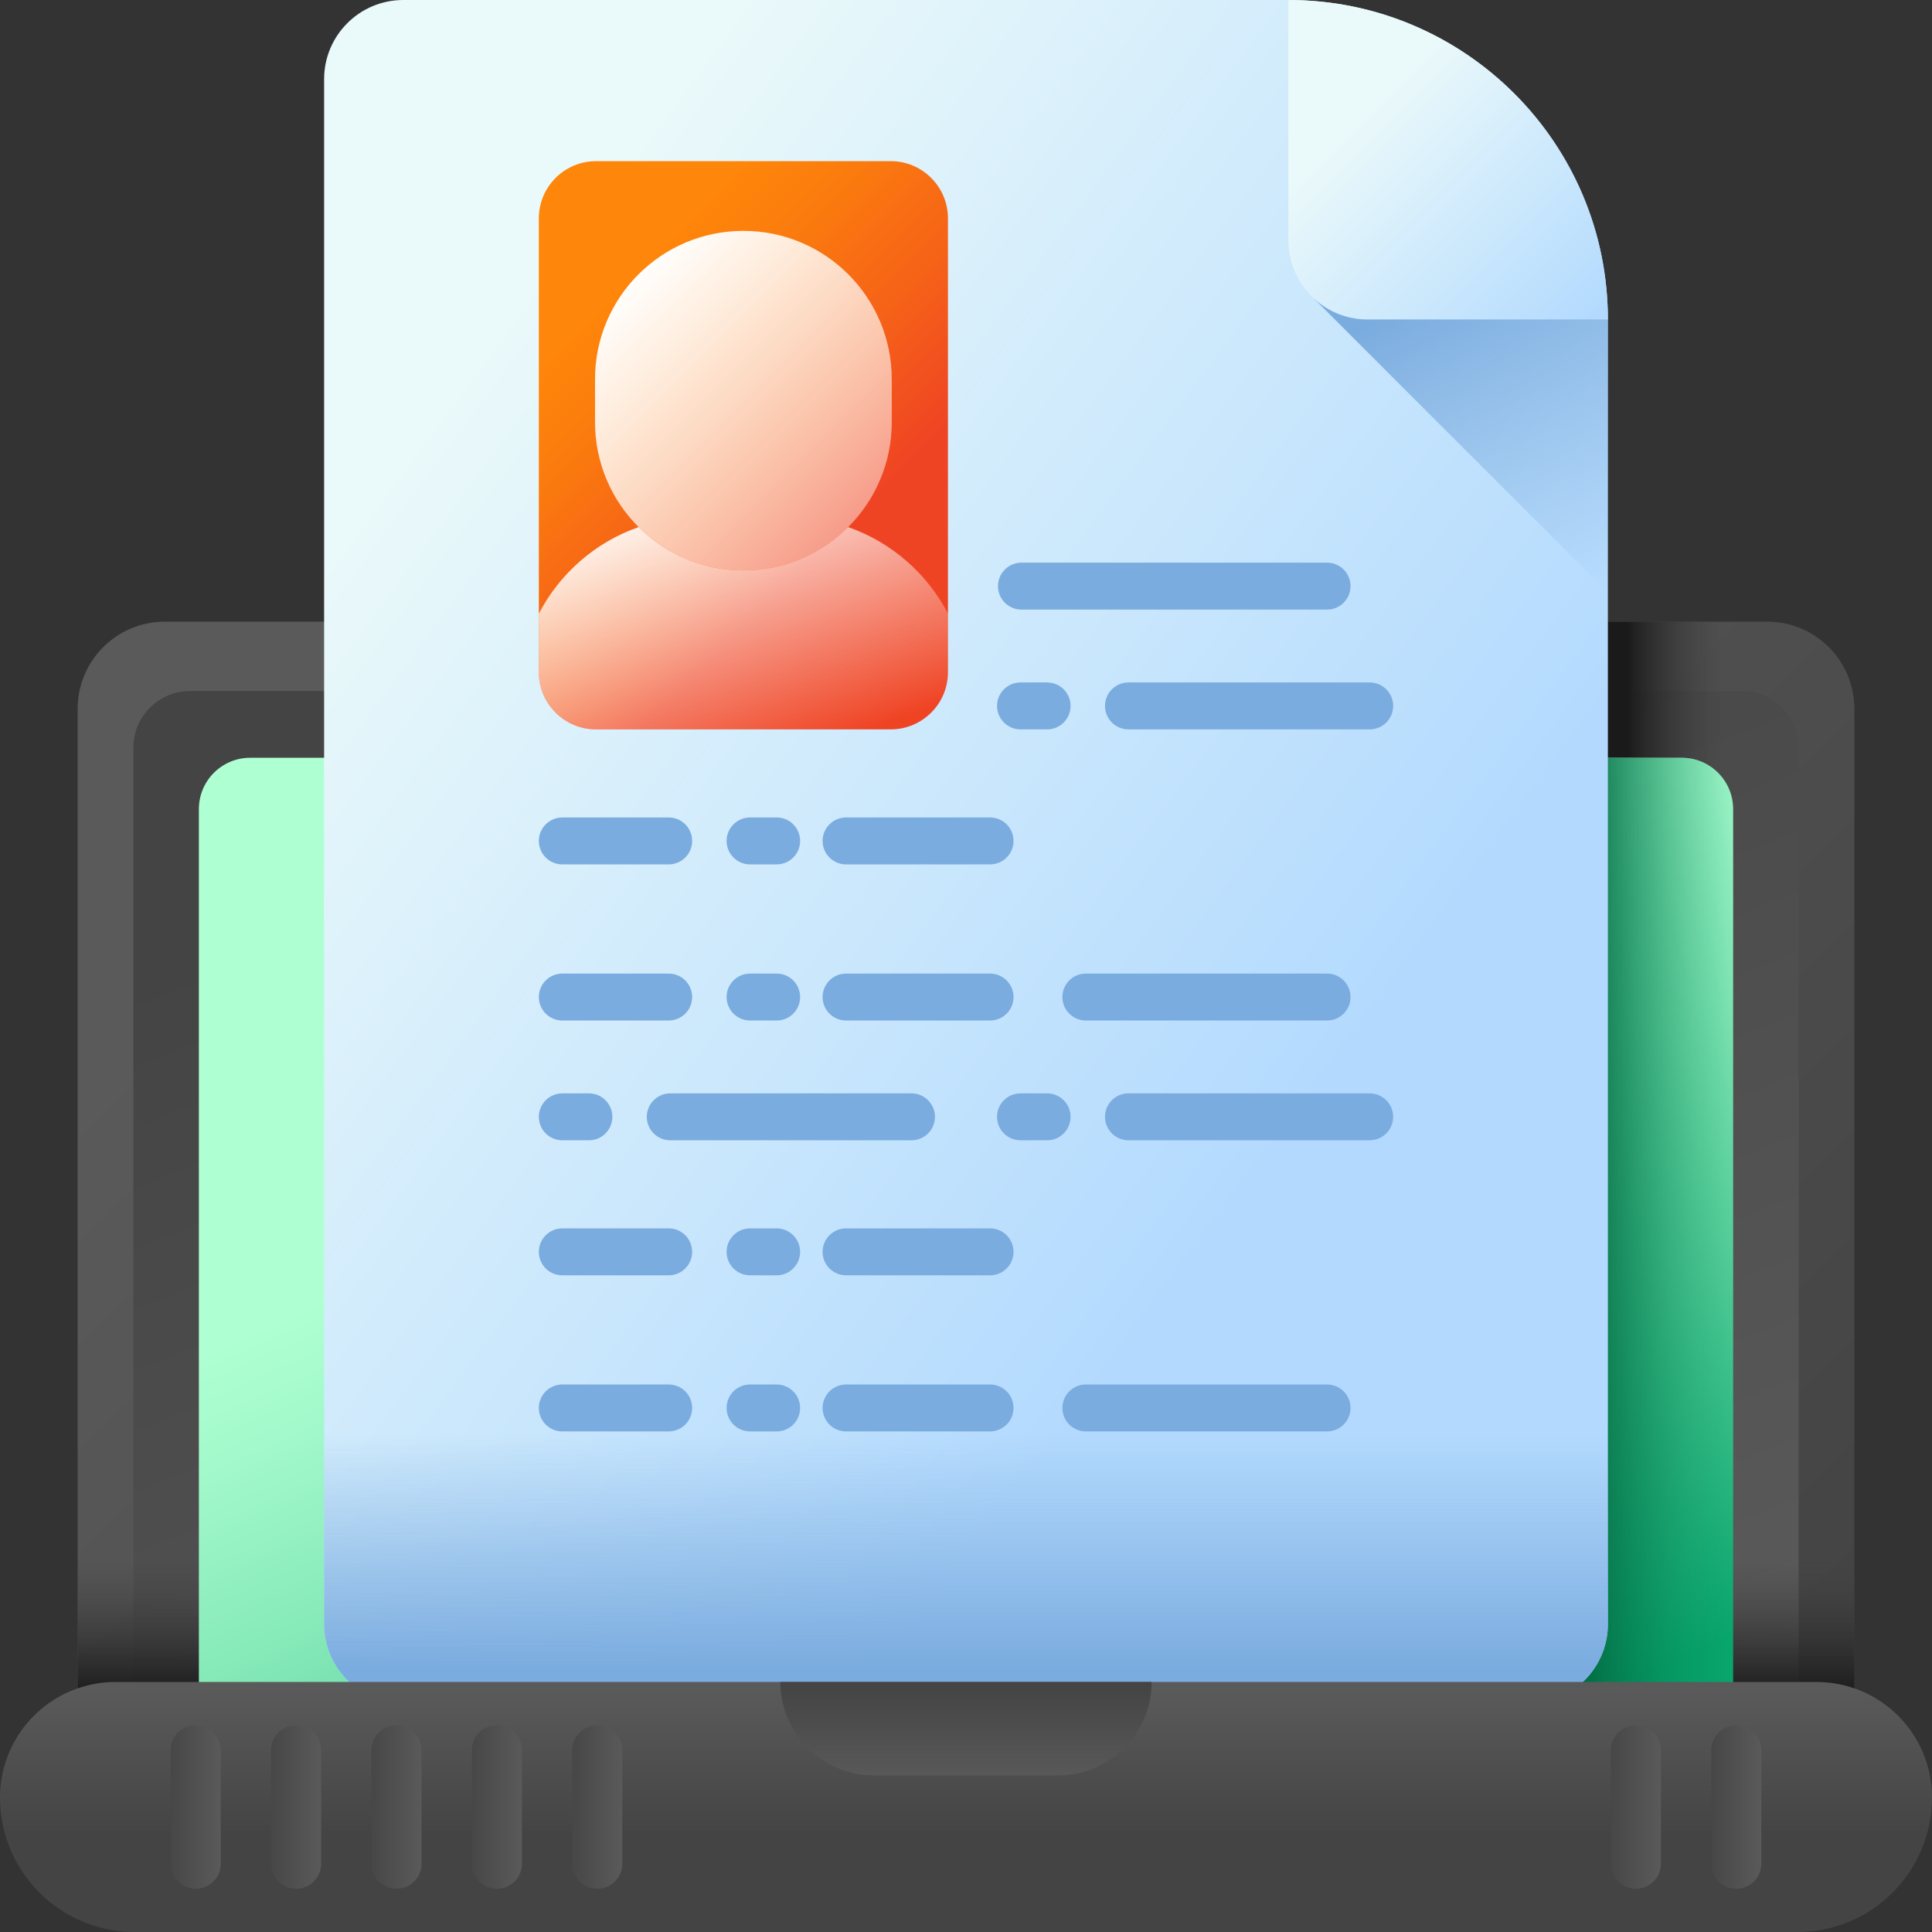
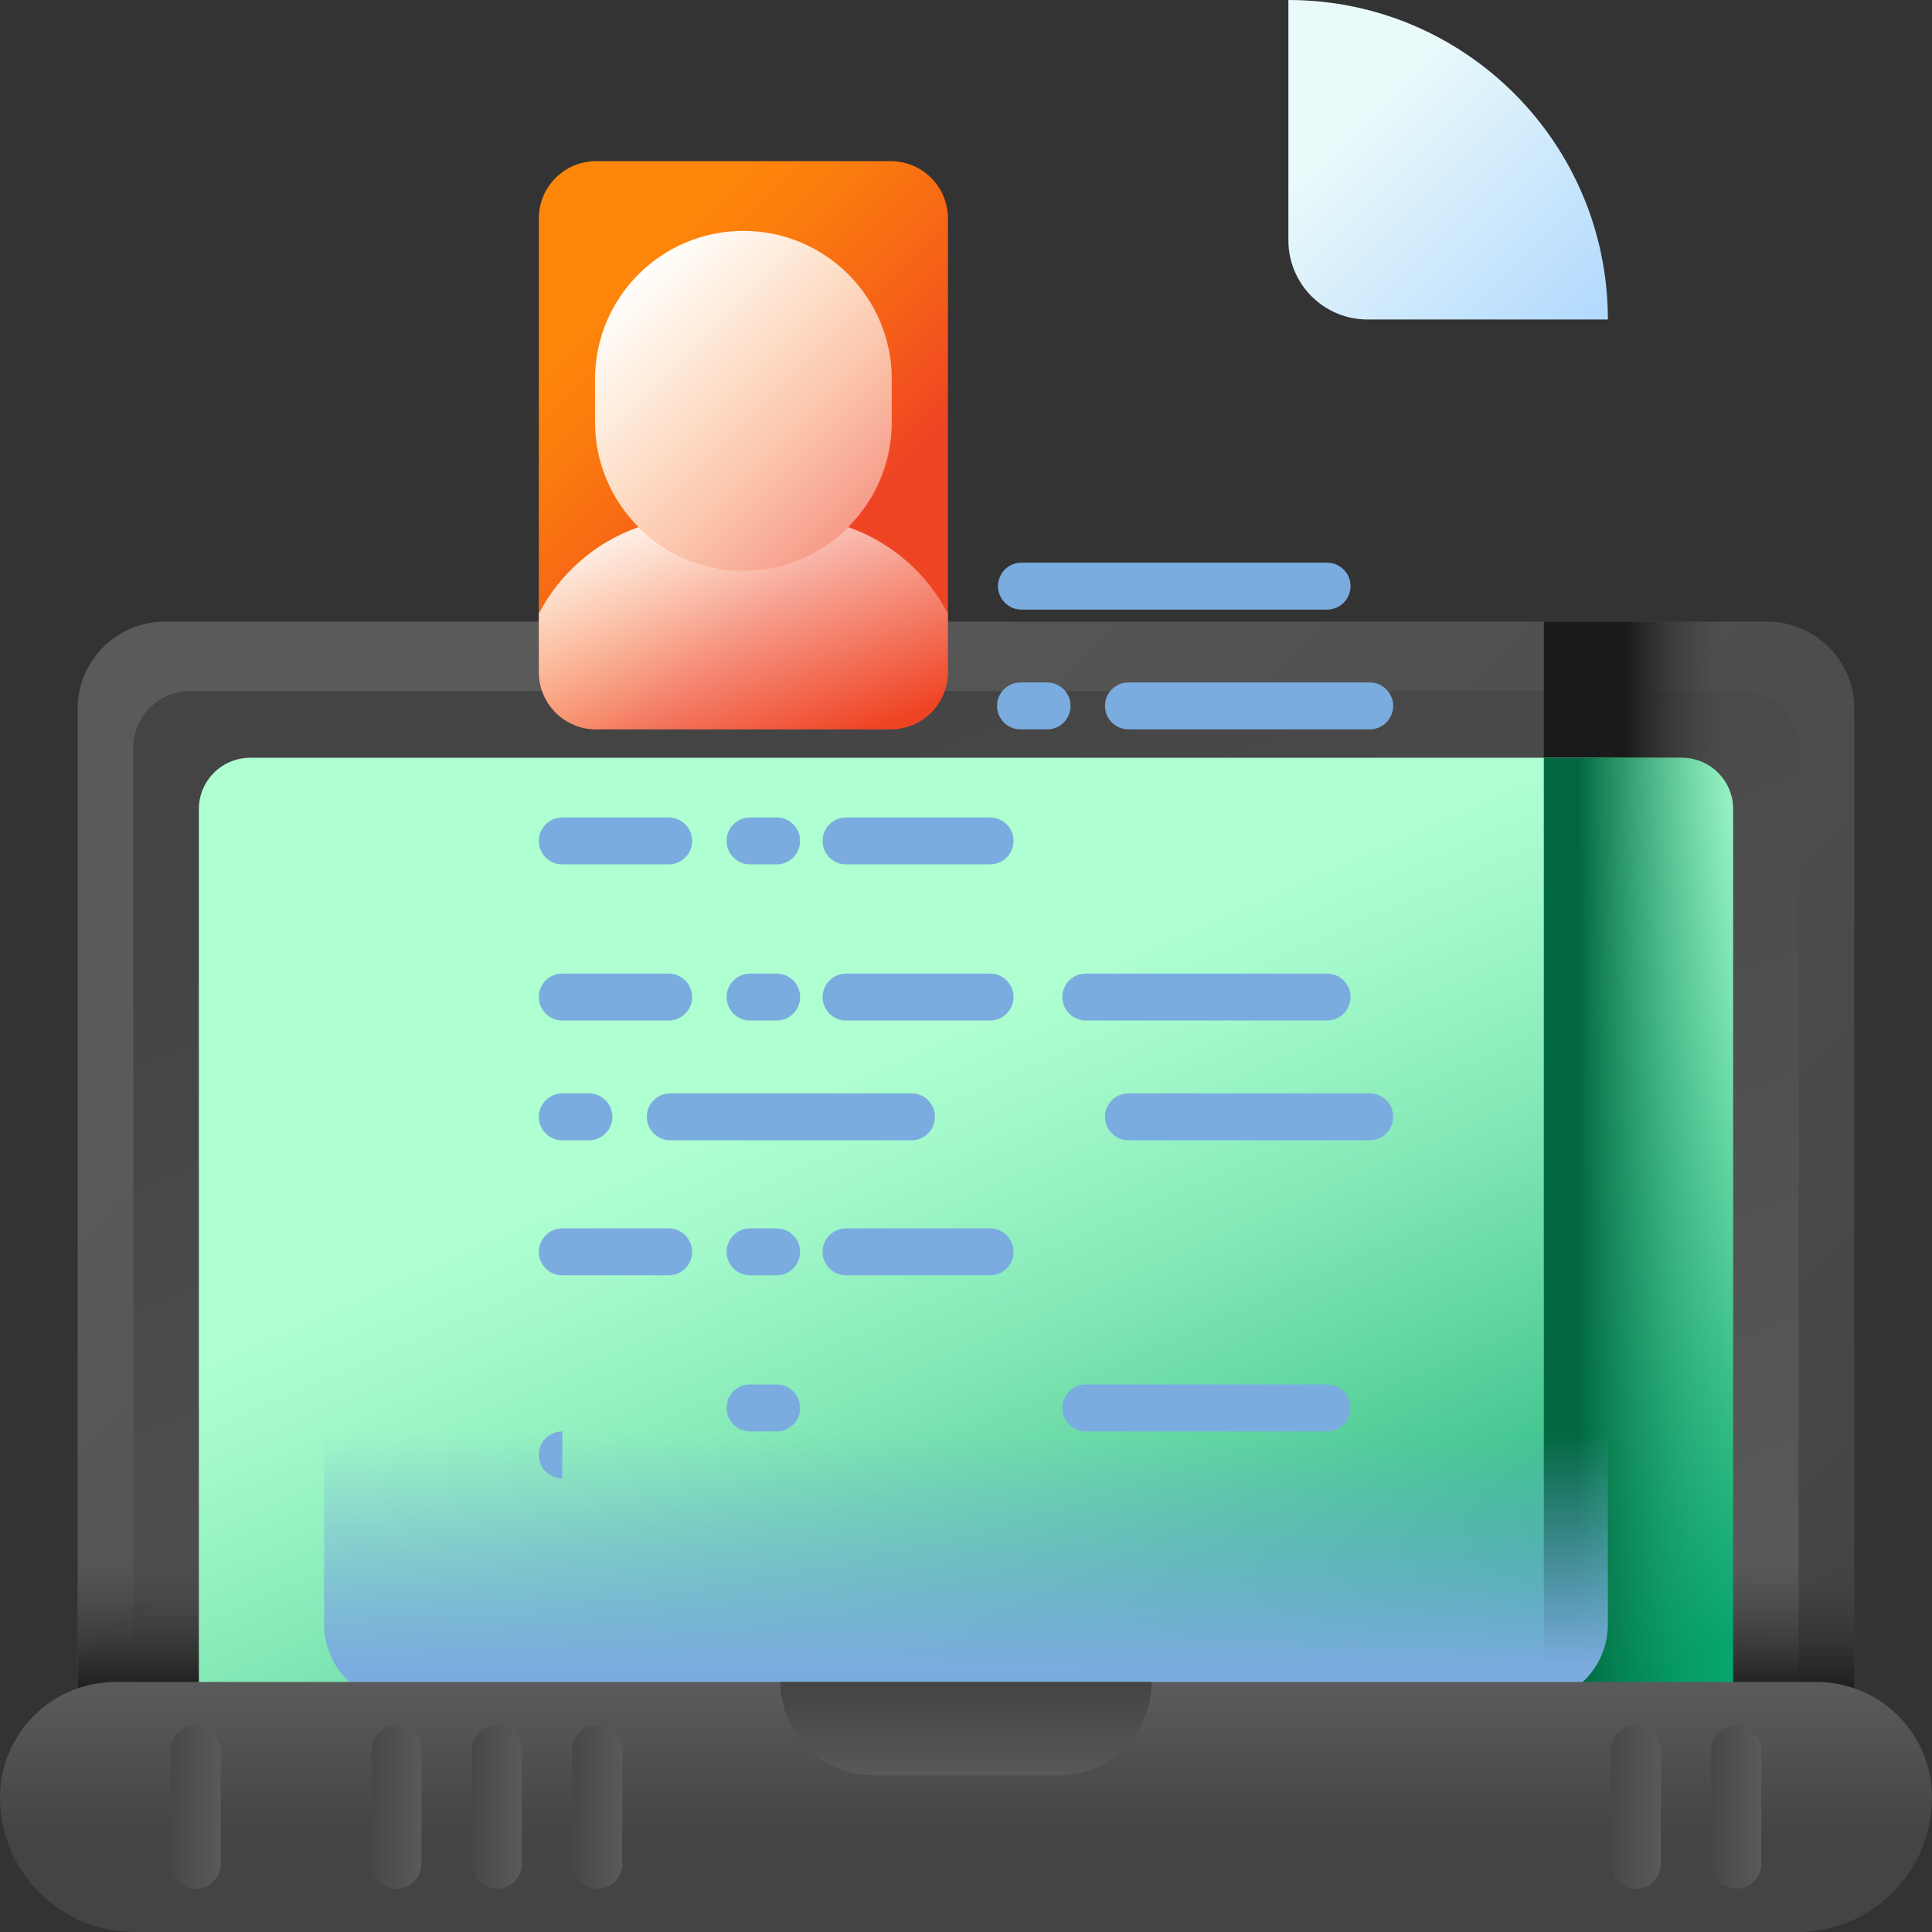
<svg xmlns="http://www.w3.org/2000/svg" xmlns:xlink="http://www.w3.org/1999/xlink" id="Capa_1" enable-background="new 0 0 510 510" height="512" viewBox="0 0 510 510" width="512">
  <rect x="0" y="0" width="510" height="510" fill="#333333" stroke="none" />
  <linearGradient id="lg1">
    <stop offset="0" stop-color="#5a5a5a" />
    <stop offset="1" stop-color="#444" />
  </linearGradient>
  <linearGradient id="SVGID_1_" gradientUnits="userSpaceOnUse" x1="114.838" x2="416.514" xlink:href="#lg1" y1="192.928" y2="494.604" />
  <linearGradient id="SVGID_00000178195233855665202160000001763288229217028539_" gradientUnits="userSpaceOnUse" x1="320.075" x2="199.264" xlink:href="#lg1" y1="496.899" y2="192.789" />
  <linearGradient id="lg2">
    <stop offset="0" stop-color="#433f43" stop-opacity="0" />
    <stop offset="1" stop-color="#1a1a1a" />
  </linearGradient>
  <linearGradient id="SVGID_00000147196508608914733140000000104650450886267056_" gradientUnits="userSpaceOnUse" x1="455.333" x2="429.299" xlink:href="#lg2" y1="333.09" y2="333.09" />
  <linearGradient id="SVGID_00000123403335974605701320000018016711429964217506_" gradientUnits="userSpaceOnUse" x1="255" x2="255" xlink:href="#lg2" y1="412" y2="447.39" />
  <linearGradient id="SVGID_00000155861290591799364860000001635246462554014900_" gradientUnits="userSpaceOnUse" x1="231.032" x2="324.634" y1="278.885" y2="490.569">
    <stop offset="0" stop-color="#aeffd1" />
    <stop offset=".12" stop-color="#a3f9cb" />
    <stop offset=".329" stop-color="#87eab9" />
    <stop offset=".601" stop-color="#59d19d" />
    <stop offset=".923" stop-color="#19af77" />
    <stop offset="1" stop-color="#09a76d" />
  </linearGradient>
  <linearGradient id="SVGID_00000174592226005079027310000017388515352916351644_" gradientUnits="userSpaceOnUse" x1="460" x2="416.667" y1="333.09" y2="333.09">
    <stop offset="0" stop-color="#02905d" stop-opacity="0" />
    <stop offset=".327" stop-color="#028857" stop-opacity=".327" />
    <stop offset=".853" stop-color="#027046" stop-opacity=".853" />
    <stop offset="1" stop-color="#026841" />
  </linearGradient>
  <linearGradient id="lg3">
    <stop offset="0" stop-color="#eaf9fa" />
    <stop offset="1" stop-color="#b3dafe" />
  </linearGradient>
  <linearGradient id="SVGID_00000057141795568632049420000017405011035111219891_" gradientUnits="userSpaceOnUse" x1="101.745" x2="337.979" xlink:href="#lg3" y1="127.053" y2="301.993" />
  <linearGradient id="lg4">
    <stop offset="0" stop-color="#7bacdf" stop-opacity="0" />
    <stop offset="1" stop-color="#7bacdf" />
  </linearGradient>
  <linearGradient id="SVGID_00000124124634694132110620000007376971301497667003_" gradientUnits="userSpaceOnUse" x1="254.999" x2="254.999" xlink:href="#lg4" y1="378.496" y2="440.233" />
  <linearGradient id="SVGID_00000178916472468866725110000010083823496053291921_" gradientUnits="userSpaceOnUse" x1="424.136" x2="383.409" xlink:href="#lg4" y1="154.861" y2="74.605" />
  <linearGradient id="SVGID_00000040559391975507937350000005317439913925944232_" gradientUnits="userSpaceOnUse" x1="355.939" x2="413.048" xlink:href="#lg3" y1="34.418" y2="91.527" />
  <linearGradient id="SVGID_00000071518515970771517490000002108972118057878175_" gradientUnits="userSpaceOnUse" x1="255" x2="255" xlink:href="#lg1" y1="446" y2="484.146" />
  <linearGradient id="SVGID_00000151537890351402104510000002331922477122378667_" gradientUnits="userSpaceOnUse" x1="255" x2="255" xlink:href="#lg1" y1="470.667" y2="444.633" />
  <linearGradient id="SVGID_00000182529199857196837210000006538711871052008840_" gradientUnits="userSpaceOnUse" x1="58.475" x2="42.975" xlink:href="#lg1" y1="477" y2="477" />
  <linearGradient id="SVGID_00000069360571371507212540000010006345468021899703_" gradientUnits="userSpaceOnUse" x1="84.975" x2="69.475" xlink:href="#lg1" y1="477" y2="477" />
  <linearGradient id="SVGID_00000013175164918764646570000009478217754430502828_" gradientUnits="userSpaceOnUse" x1="111.475" x2="95.975" xlink:href="#lg1" y1="477" y2="477" />
  <linearGradient id="SVGID_00000167374082718122122840000017240464787733399706_" gradientUnits="userSpaceOnUse" x1="137.975" x2="122.475" xlink:href="#lg1" y1="477" y2="477" />
  <linearGradient id="SVGID_00000000223040412937123350000012650296470015274139_" gradientUnits="userSpaceOnUse" x1="164.475" x2="148.975" xlink:href="#lg1" y1="477" y2="477" />
  <linearGradient id="SVGID_00000173153473871308267080000011285558221174117527_" gradientUnits="userSpaceOnUse" x1="438.641" x2="423.141" xlink:href="#lg1" y1="477" y2="477" />
  <linearGradient id="SVGID_00000182520802235299910250000015744102970350367162_" gradientUnits="userSpaceOnUse" x1="465.141" x2="449.641" xlink:href="#lg1" y1="477" y2="477" />
  <linearGradient id="SVGID_00000158005221736168562240000009576689033011058061_" gradientUnits="userSpaceOnUse" x1="159.016" x2="220.582" y1="80.318" y2="141.884">
    <stop offset="0" stop-color="#fe860a" />
    <stop offset=".243" stop-color="#fb7c0e" />
    <stop offset=".665" stop-color="#f55f19" />
    <stop offset="1" stop-color="#ef4424" />
  </linearGradient>
  <linearGradient id="lg5">
    <stop offset="0" stop-color="#fff" stop-opacity="0" />
    <stop offset="1" stop-color="#fff" />
  </linearGradient>
  <linearGradient id="SVGID_00000020378313875519871550000015503379686543843471_" gradientUnits="userSpaceOnUse" x1="207.387" x2="179.387" xlink:href="#lg5" y1="200.936" y2="125.935" />
  <linearGradient id="SVGID_00000168089207192769780470000001039179685893590948_" gradientUnits="userSpaceOnUse" x1="281.526" x2="164.446" xlink:href="#lg5" y1="191.05" y2="73.97" />
  <g>
    <g>
      <g>
        <g>
          <path d="m466.496 502.076h-422.992c-12.707 0-23.008-10.301-23.008-23.008v-291.955c0-12.707 10.301-23.008 23.008-23.008h422.992c12.707 0 23.008 10.301 23.008 23.008v291.954c0 12.708-10.301 23.009-23.008 23.009z" fill="url(#SVGID_1_)" />
          <path d="m35.206 468.81v-271.439c0-8.262 6.698-14.96 14.959-14.96h409.668c8.262 0 14.96 6.698 14.96 14.96v271.439c0 8.262-6.698 14.96-14.96 14.96h-409.667c-8.262-.001-14.96-6.698-14.96-14.96z" fill="url(#SVGID_00000178195233855665202160000001763288229217028539_)" />
          <path d="m466.496 164.105h-58.966v337.971h58.966c12.707 0 23.008-10.301 23.008-23.008v-291.955c0-12.707-10.301-23.008-23.008-23.008z" fill="url(#SVGID_00000147196508608914733140000000104650450886267056_)" />
          <path d="m20.496 376.64v102.427c0 12.707 10.301 23.008 23.008 23.008h422.992c12.707 0 23.008-10.301 23.008-23.008v-102.427z" fill="url(#SVGID_00000123403335974605701320000018016711429964217506_)" />
          <path d="m52.496 452.604v-239.028c0-7.479 6.063-13.542 13.542-13.542h377.924c7.479 0 13.542 6.063 13.542 13.542v239.028c0 7.479-6.063 13.542-13.542 13.542h-377.924c-7.479.001-13.542-6.062-13.542-13.542z" fill="url(#SVGID_00000155861290591799364860000001635246462554014900_)" />
          <path d="m443.962 200.034h-36.432v266.113h36.432c7.479 0 13.542-6.063 13.542-13.542v-239.029c0-7.479-6.063-13.542-13.542-13.542z" fill="url(#SVGID_00000174592226005079027310000017388515352916351644_)" />
        </g>
      </g>
      <g>
        <g>
          <g>
            <g>
-               <path d="m424.441 428.715v-344.377c0-46.576-37.762-84.338-84.338-84.338h-233.65c-11.536 0-20.896 9.36-20.896 20.897v407.818c0 11.546 9.36 20.897 20.897 20.897h297.091c11.546-.001 20.896-9.351 20.896-20.897z" fill="url(#SVGID_00000057141795568632049420000017405011035111219891_)" />
              <path d="m85.557 304.991v123.724c0 11.546 9.36 20.897 20.897 20.897h297.091c11.546 0 20.897-9.35 20.897-20.897v-123.724z" fill="url(#SVGID_00000124124634694132110620000007376971301497667003_)" />
-               <path d="m424.441 156.407v-72.069c0-1.854-.081-3.689-.199-5.513h-77.383z" fill="url(#SVGID_00000178916472468866725110000010083823496053291921_)" />
              <path d="m340.103 0v63.442c0 11.542 9.356 20.898 20.898 20.898h63.442c0-46.58-37.76-84.34-84.34-84.34z" fill="url(#SVGID_00000040559391975507937350000005317439913925944232_)" />
            </g>
          </g>
        </g>
      </g>
      <g>
        <path d="m474.5 510h-439c-19.606 0-35.5-15.894-35.5-35.5 0-16.845 13.655-30.5 30.5-30.5h449c16.845 0 30.5 13.655 30.5 30.5 0 19.606-15.894 35.5-35.5 35.5z" fill="url(#SVGID_00000071518515970771517490000002108972118057878175_)" />
        <path d="m206 444c0 13.623 11.044 24.667 24.667 24.667h48.667c13.622 0 24.666-11.044 24.666-24.667z" fill="url(#SVGID_00000151537890351402104510000002331922477122378667_)" />
        <g>
          <path d="m45.059 491.977v-29.953c0-3.649 2.958-6.607 6.607-6.607s6.607 2.958 6.607 6.607v29.953c0 3.649-2.958 6.607-6.607 6.607s-6.607-2.958-6.607-6.607z" fill="url(#SVGID_00000182529199857196837210000006538711871052008840_)" />
-           <path d="m71.559 491.977v-29.953c0-3.649 2.958-6.607 6.607-6.607s6.607 2.958 6.607 6.607v29.953c0 3.649-2.958 6.607-6.607 6.607s-6.607-2.958-6.607-6.607z" fill="url(#SVGID_00000069360571371507212540000010006345468021899703_)" />
          <path d="m98.059 491.977v-29.953c0-3.649 2.958-6.607 6.607-6.607s6.607 2.958 6.607 6.607v29.953c0 3.649-2.958 6.607-6.607 6.607s-6.607-2.958-6.607-6.607z" fill="url(#SVGID_00000013175164918764646570000009478217754430502828_)" />
          <path d="m124.559 491.977v-29.953c0-3.649 2.958-6.607 6.607-6.607s6.607 2.958 6.607 6.607v29.953c0 3.649-2.958 6.607-6.607 6.607s-6.607-2.958-6.607-6.607z" fill="url(#SVGID_00000167374082718122122840000017240464787733399706_)" />
          <path d="m151.059 491.977v-29.953c0-3.649 2.958-6.607 6.607-6.607s6.607 2.958 6.607 6.607v29.953c0 3.649-2.958 6.607-6.607 6.607s-6.607-2.958-6.607-6.607z" fill="url(#SVGID_00000000223040412937123350000012650296470015274139_)" />
          <path d="m425.226 491.977v-29.953c0-3.649 2.958-6.607 6.607-6.607s6.607 2.958 6.607 6.607v29.953c0 3.649-2.958 6.607-6.607 6.607s-6.607-2.958-6.607-6.607z" fill="url(#SVGID_00000173153473871308267080000011285558221174117527_)" />
          <path d="m451.726 491.977v-29.953c0-3.649 2.958-6.607 6.607-6.607s6.607 2.958 6.607 6.607v29.953c0 3.649-2.958 6.607-6.607 6.607s-6.607-2.958-6.607-6.607z" fill="url(#SVGID_00000182520802235299910250000015744102970350367162_)" />
        </g>
      </g>
    </g>
    <g>
      <g>
        <g>
          <g fill="#7bacdf">
            <path d="m356.51 154.724c0-3.421-2.774-6.195-6.195-6.195h-80.678c-3.422 0-6.195 2.774-6.195 6.195 0 3.422 2.774 6.195 6.195 6.195h80.678c3.421 0 6.195-2.773 6.195-6.195z" />
            <path d="m261.353 215.79h-38.015c-3.422 0-6.195 2.774-6.195 6.195s2.774 6.195 6.195 6.195h38.015c3.422 0 6.195-2.774 6.195-6.195s-2.773-6.195-6.195-6.195z" />
            <path d="m148.434 228.181h28.085c3.422 0 6.195-2.774 6.195-6.195s-2.774-6.195-6.195-6.195h-28.085c-3.422 0-6.195 2.774-6.195 6.195s2.774 6.195 6.195 6.195z" />
            <path d="m197.997 215.79c-3.422 0-6.195 2.774-6.195 6.195s2.774 6.195 6.195 6.195h7.021c3.422 0 6.195-2.774 6.195-6.195s-2.774-6.195-6.195-6.195z" />
            <g>
              <path d="m361.566 180.15h-63.678c-3.422 0-6.195 2.774-6.195 6.195 0 3.422 2.774 6.195 6.195 6.195h63.678c3.422 0 6.195-2.774 6.195-6.195s-2.773-6.195-6.195-6.195z" />
              <path d="m276.41 180.15h-7.021c-3.422 0-6.195 2.774-6.195 6.195 0 3.422 2.774 6.195 6.195 6.195h7.021c3.422 0 6.195-2.774 6.195-6.195.001-3.421-2.773-6.195-6.195-6.195z" />
            </g>
          </g>
        </g>
      </g>
      <g>
        <g>
          <g fill="#7bacdf">
            <path d="m223.338 269.391h38.015c3.422 0 6.195-2.774 6.195-6.195 0-3.422-2.774-6.195-6.195-6.195h-38.015c-3.422 0-6.195 2.774-6.195 6.195s2.774 6.195 6.195 6.195z" />
            <path d="m148.434 269.391h28.085c3.422 0 6.195-2.774 6.195-6.195 0-3.422-2.774-6.195-6.195-6.195h-28.085c-3.422 0-6.195 2.774-6.195 6.195s2.774 6.195 6.195 6.195z" />
            <path d="m197.997 269.391h7.021c3.422 0 6.195-2.774 6.195-6.195 0-3.422-2.774-6.195-6.195-6.195h-7.021c-3.422 0-6.195 2.774-6.195 6.195-.001 3.421 2.773 6.195 6.195 6.195z" />
            <path d="m246.806 294.816c0-3.421-2.774-6.195-6.195-6.195h-63.678c-3.422 0-6.195 2.774-6.195 6.195 0 3.422 2.774 6.195 6.195 6.195h63.678c3.422.001 6.195-2.773 6.195-6.195z" />
            <path d="m356.51 263.195c0-3.421-2.774-6.195-6.195-6.195h-63.678c-3.422 0-6.195 2.774-6.195 6.195 0 3.422 2.774 6.195 6.195 6.195h63.678c3.421.001 6.195-2.773 6.195-6.195z" />
            <path d="m148.434 301.012h7.021c3.422 0 6.195-2.774 6.195-6.195s-2.774-6.195-6.195-6.195h-7.021c-3.422 0-6.195 2.774-6.195 6.195s2.774 6.195 6.195 6.195z" />
            <path d="m261.353 324.261h-38.015c-3.422 0-6.195 2.774-6.195 6.195 0 3.422 2.774 6.195 6.195 6.195h38.015c3.422 0 6.195-2.774 6.195-6.195s-2.773-6.195-6.195-6.195z" />
            <path d="m148.434 336.652h28.085c3.422 0 6.195-2.774 6.195-6.195 0-3.422-2.774-6.195-6.195-6.195h-28.085c-3.422 0-6.195 2.774-6.195 6.195s2.774 6.195 6.195 6.195z" />
            <path d="m197.997 324.261c-3.422 0-6.195 2.774-6.195 6.195 0 3.422 2.774 6.195 6.195 6.195h7.021c3.422 0 6.195-2.774 6.195-6.195 0-3.422-2.774-6.195-6.195-6.195z" />
            <g>
              <path d="m361.566 288.621h-63.678c-3.422 0-6.195 2.774-6.195 6.195 0 3.422 2.774 6.195 6.195 6.195h63.678c3.422 0 6.195-2.774 6.195-6.195s-2.773-6.195-6.195-6.195z" />
-               <path d="m276.41 288.621h-7.021c-3.422 0-6.195 2.774-6.195 6.195 0 3.422 2.774 6.195 6.195 6.195h7.021c3.422 0 6.195-2.774 6.195-6.195.001-3.421-2.773-6.195-6.195-6.195z" />
            </g>
          </g>
        </g>
      </g>
      <g>
        <g>
          <g fill="#7bacdf">
-             <path d="m223.338 377.862h38.015c3.422 0 6.195-2.774 6.195-6.195 0-3.422-2.774-6.195-6.195-6.195h-38.015c-3.422 0-6.195 2.774-6.195 6.195s2.774 6.195 6.195 6.195z" />
-             <path d="m148.434 377.862h28.085c3.422 0 6.195-2.774 6.195-6.195 0-3.422-2.774-6.195-6.195-6.195h-28.085c-3.422 0-6.195 2.774-6.195 6.195s2.774 6.195 6.195 6.195z" />
+             <path d="m148.434 377.862h28.085h-28.085c-3.422 0-6.195 2.774-6.195 6.195s2.774 6.195 6.195 6.195z" />
            <path d="m197.997 377.862h7.021c3.422 0 6.195-2.774 6.195-6.195 0-3.422-2.774-6.195-6.195-6.195h-7.021c-3.422 0-6.195 2.774-6.195 6.195-.001 3.421 2.773 6.195 6.195 6.195z" />
            <path d="m356.51 371.667c0-3.421-2.774-6.195-6.195-6.195h-63.678c-3.422 0-6.195 2.774-6.195 6.195 0 3.422 2.774 6.195 6.195 6.195h63.678c3.421 0 6.195-2.773 6.195-6.195z" />
          </g>
        </g>
      </g>
    </g>
    <path d="m235.128 42.54h-77.779c-8.345 0-15.11 6.765-15.11 15.11v119.78c0 8.345 6.765 15.11 15.11 15.11h77.779c8.345 0 15.11-6.765 15.11-15.11v-119.779c.001-8.345-6.764-15.111-15.11-15.111z" fill="url(#SVGID_00000158005221736168562240000009576689033011058061_)" />
    <path d="m250.24 161.98v15.45c0 8.35-6.77 15.11-15.11 15.11h-77.78c-8.35 0-15.11-6.76-15.11-15.11v-15.45c5.51-10.6 14.92-18.85 26.34-22.84 7.09 7.07 16.86 11.44 27.66 11.44 10.79 0 20.57-4.37 27.65-11.44 11.42 3.99 20.84 12.24 26.35 22.84z" fill="url(#SVGID_00000020378313875519871550000015503379686543843471_)" />
    <g>
      <path d="m196.238 150.578c-21.631 0-39.166-17.535-39.166-39.166v-11.301c0-21.631 17.535-39.166 39.166-39.166 21.631 0 39.166 17.535 39.166 39.166v11.301c0 21.631-17.535 39.166-39.166 39.166z" fill="url(#SVGID_00000168089207192769780470000001039179685893590948_)" />
    </g>
  </g>
</svg>